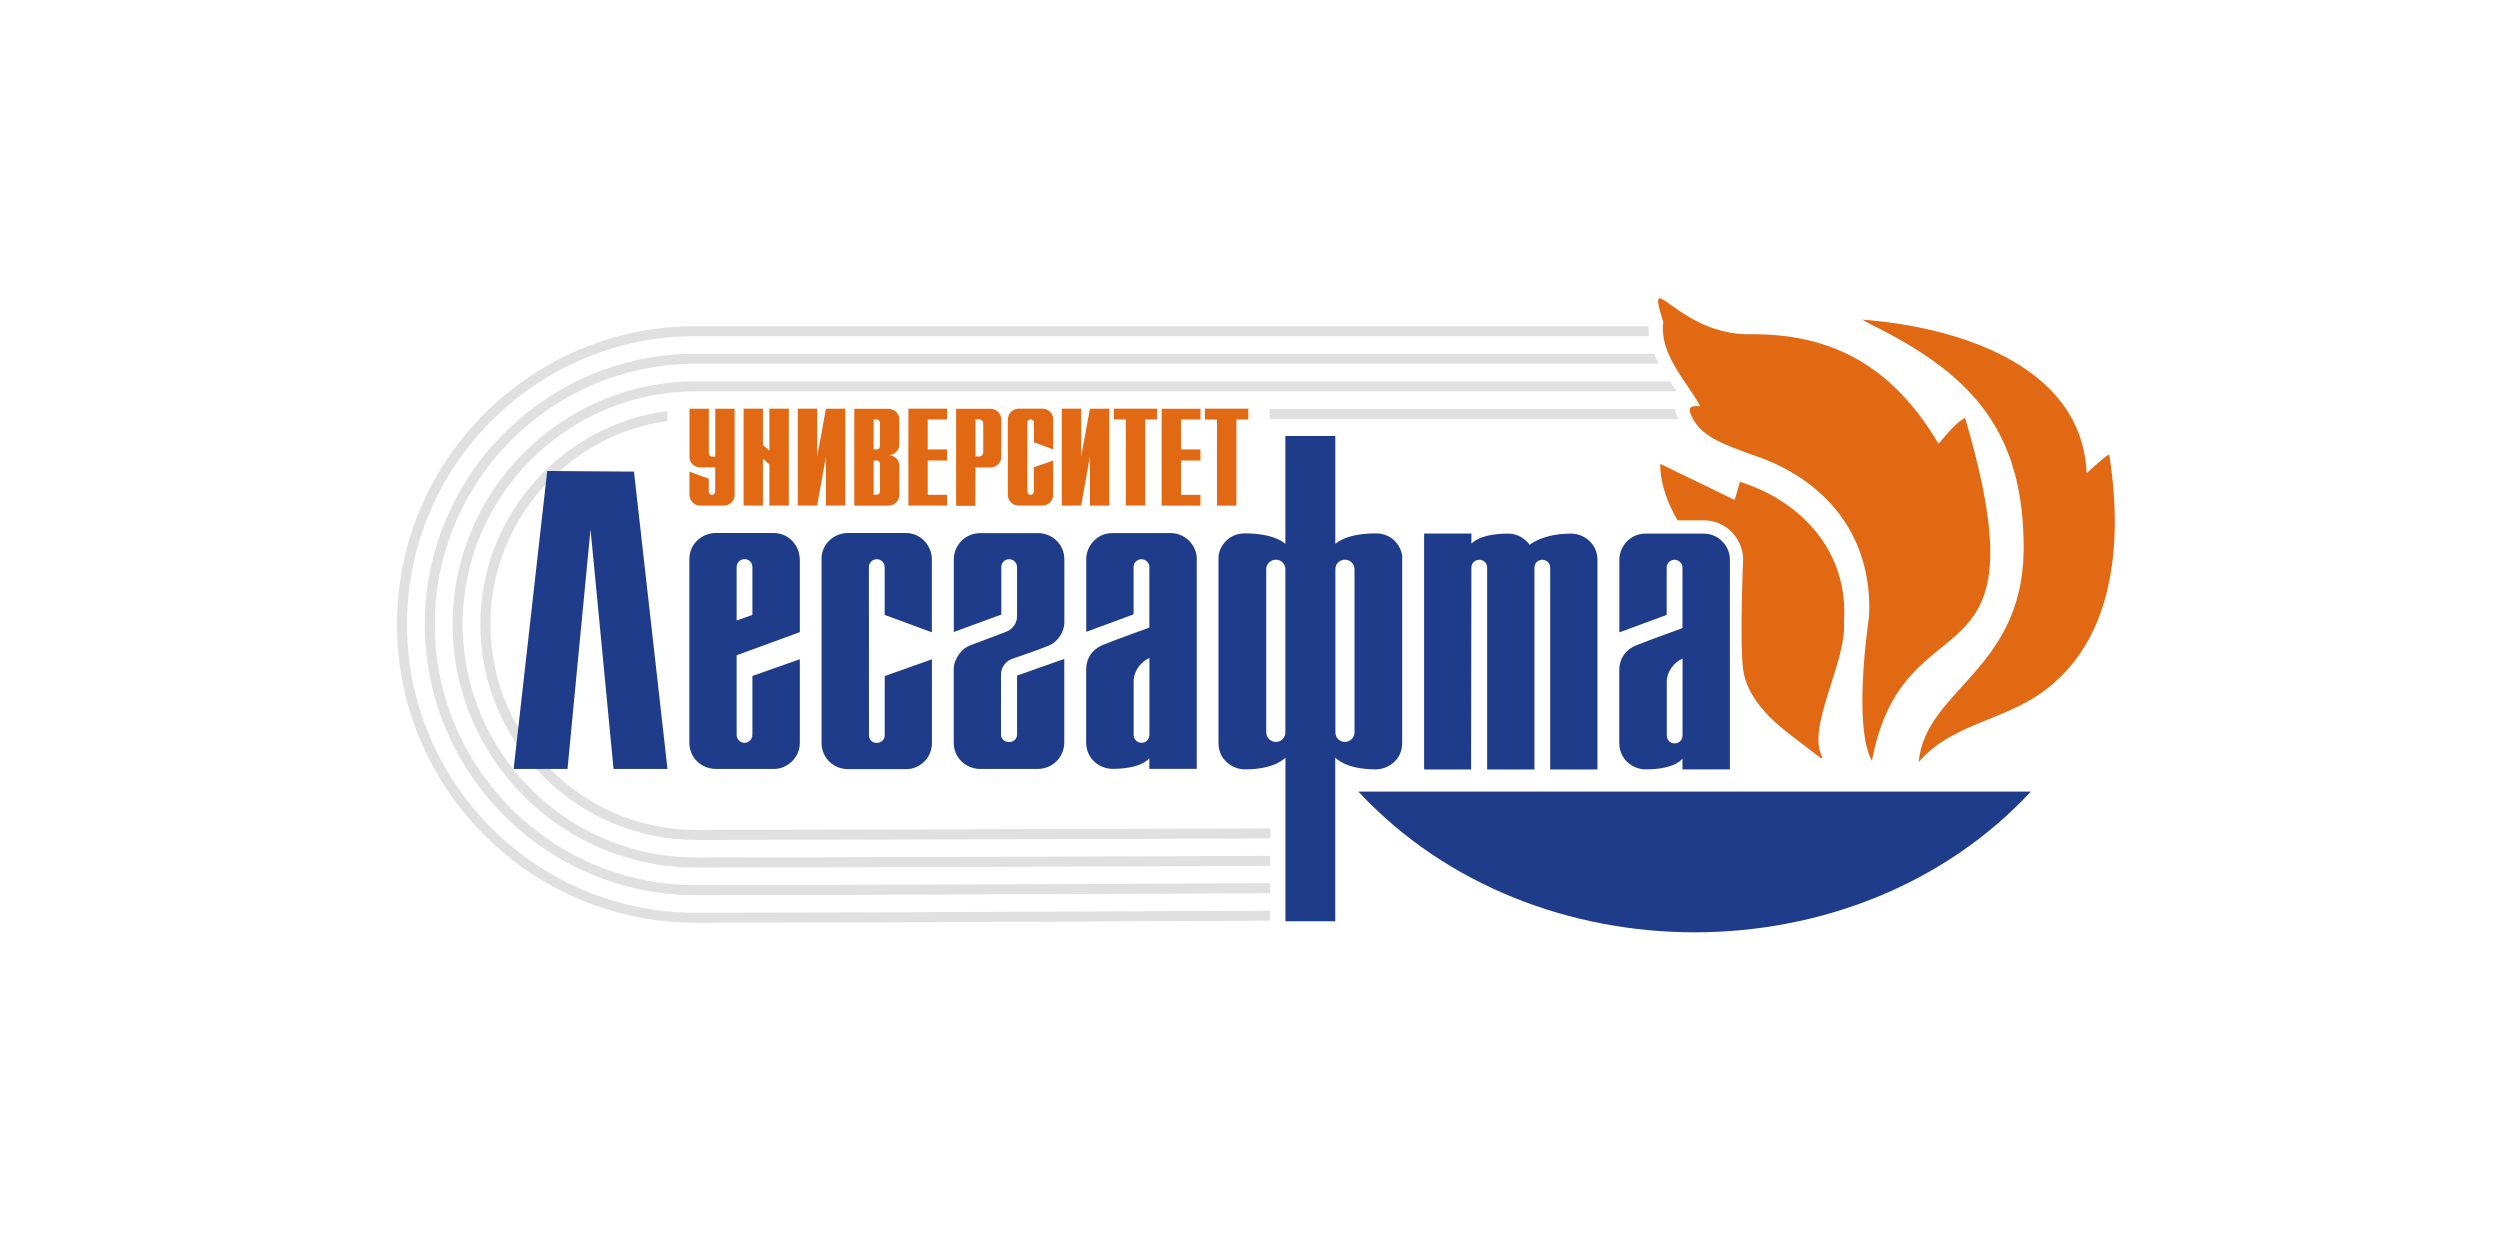
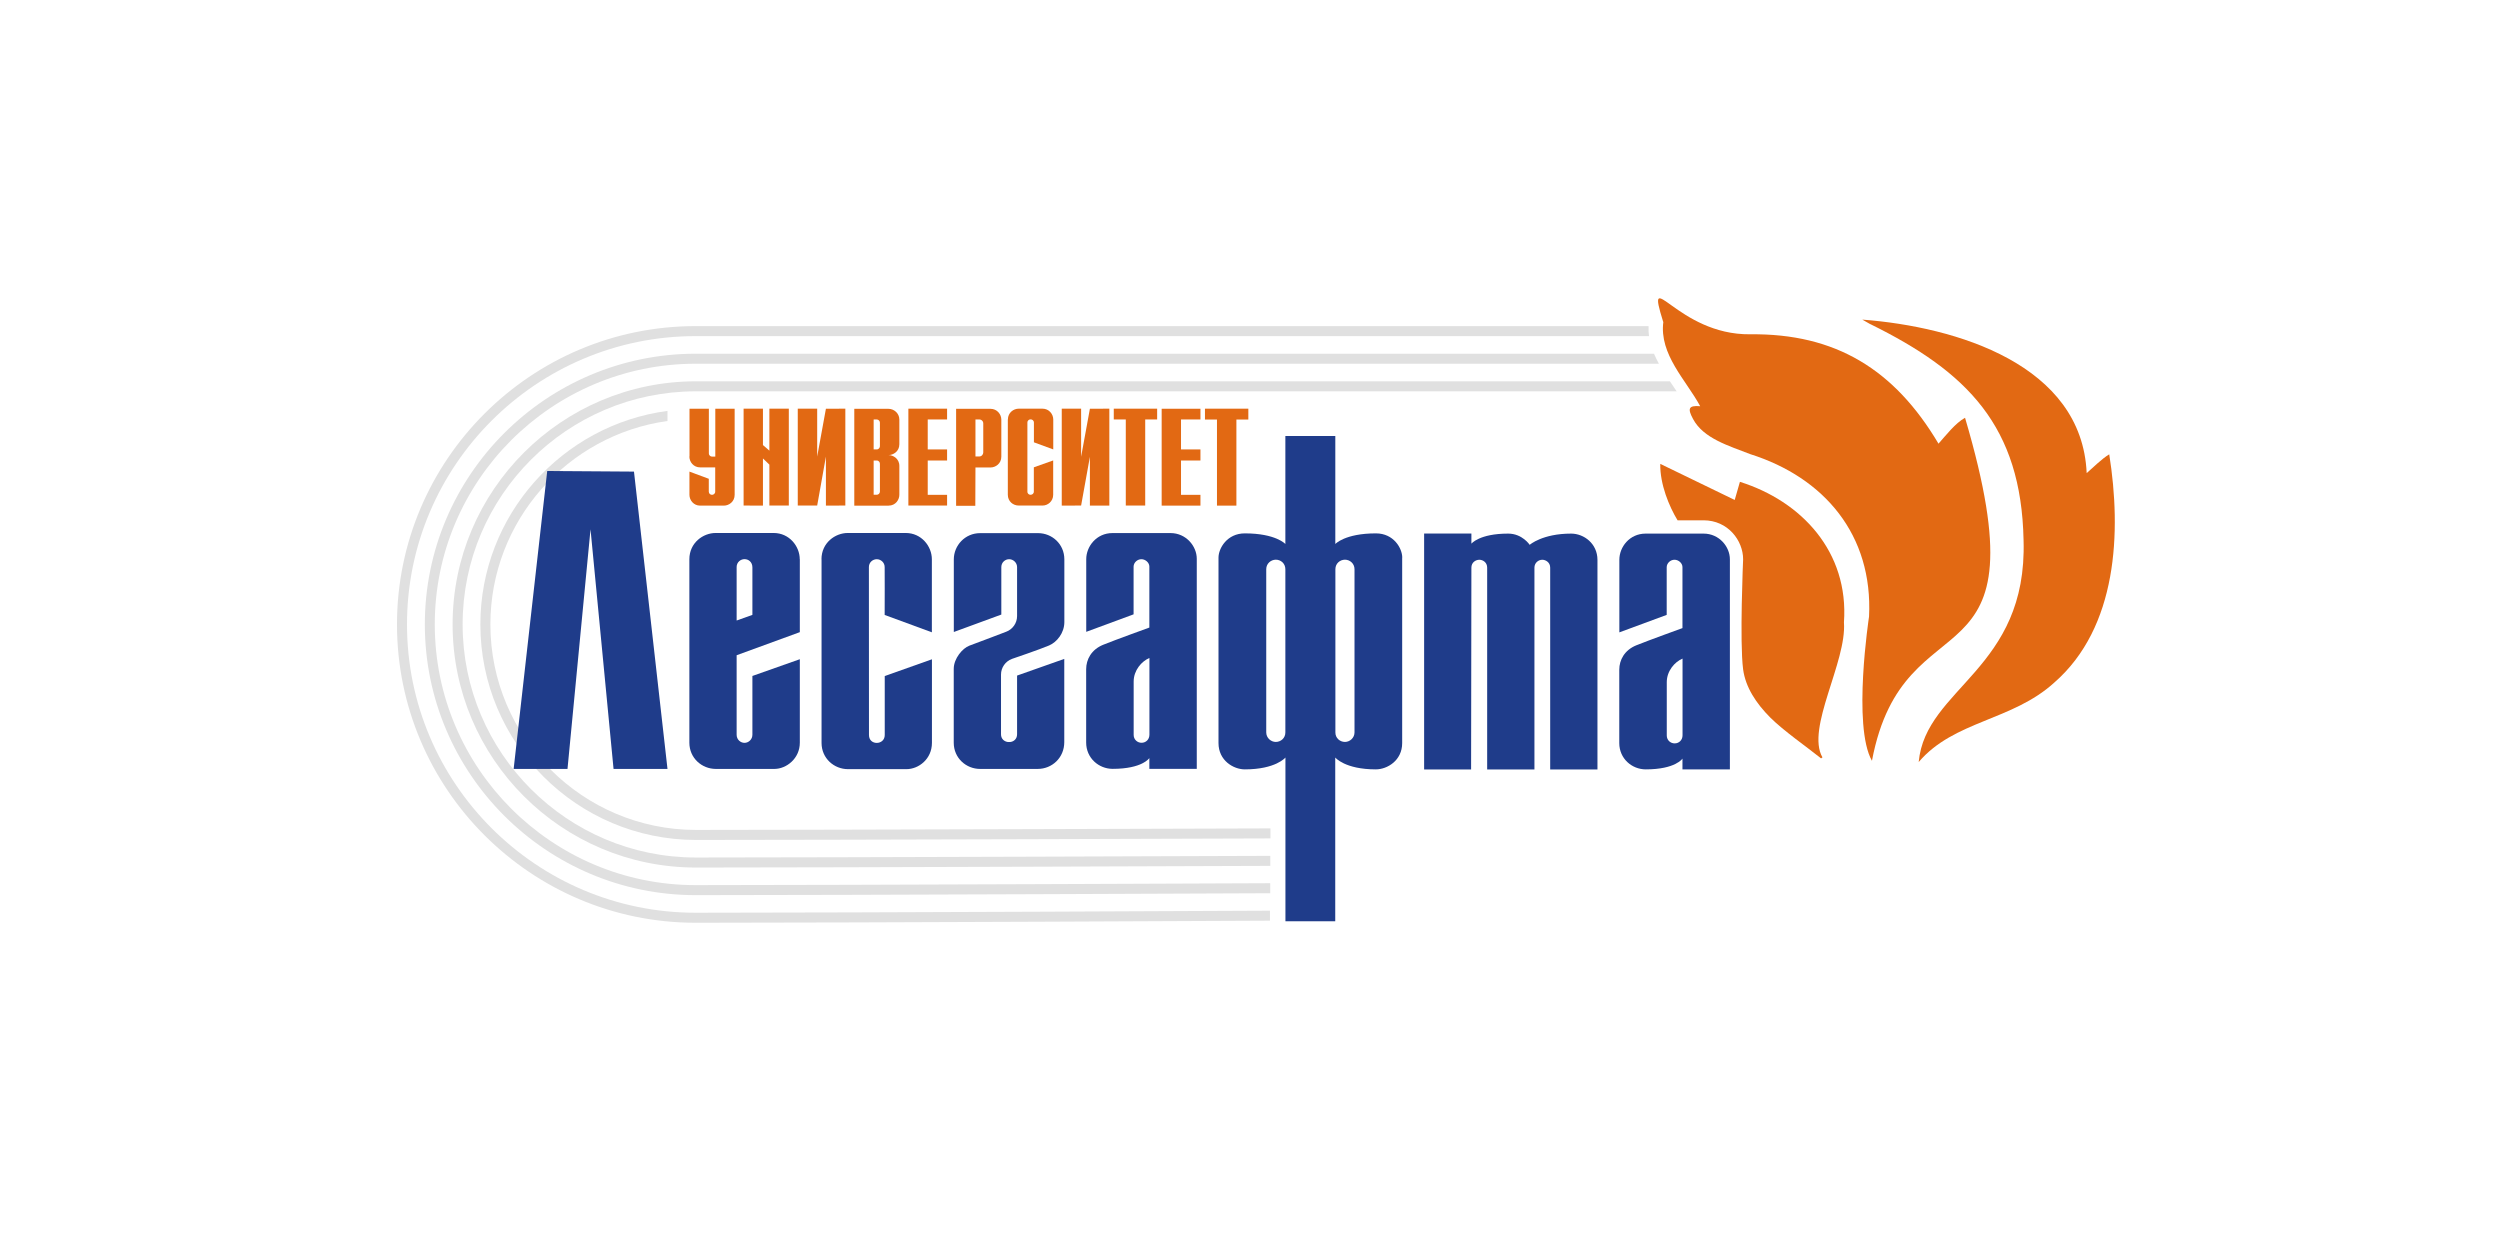
<svg xmlns="http://www.w3.org/2000/svg" width="200" height="100" viewBox="0 0 200 100" fill="none">
  <path d="M55.651 70.81C44.145 70.81 34.782 61.453 34.782 49.954C34.782 38.456 44.145 29.098 55.651 29.098H132.712C132.565 28.835 132.436 28.566 132.32 28.297H55.651C43.705 28.303 33.987 38.015 33.987 49.954C33.987 61.893 43.705 71.612 55.657 71.612C67.609 71.612 101.274 71.459 101.617 71.459V70.657C101.268 70.657 67.266 70.81 55.657 70.81" fill="#E0E0E0" />
  <path d="M55.638 73.018C42.915 73.018 32.56 62.67 32.56 49.954C32.56 37.239 42.915 26.89 55.638 26.89H131.922C131.886 26.627 131.873 26.364 131.886 26.089H55.638C42.475 26.095 31.759 36.798 31.759 49.954C31.759 63.11 42.468 73.82 55.638 73.82C68.808 73.82 101.268 73.654 101.598 73.654V72.853C101.262 72.853 68.453 73.018 55.638 73.018Z" fill="#E0E0E0" />
-   <path d="M134.034 32.719H101.58V33.52H134.285C134.083 33.147 133.985 32.884 134.034 32.719Z" fill="#E0E0E0" />
  <path d="M55.681 66.394C46.612 66.394 39.231 59.018 39.231 49.954C39.231 41.661 45.406 34.792 53.399 33.679V32.872C44.965 33.991 38.429 41.226 38.429 49.954C38.429 59.459 46.165 67.196 55.681 67.196C65.198 67.196 101.268 67.079 101.635 67.073V66.272C101.268 66.272 64.879 66.394 55.681 66.394Z" fill="#E0E0E0" />
  <path d="M55.669 68.602C45.382 68.602 37.01 60.236 37.01 49.954C37.01 39.673 45.382 31.306 55.669 31.306H134.132C133.954 31.043 133.771 30.774 133.593 30.505H55.669C44.941 30.505 36.208 39.226 36.208 49.954C36.208 60.682 44.935 69.404 55.669 69.404C66.403 69.404 101.274 69.269 101.623 69.269V68.468C101.268 68.468 66.073 68.602 55.669 68.602Z" fill="#E0E0E0" />
  <path fill-rule="evenodd" clip-rule="evenodd" d="M149.627 25.93C157.399 29.758 161.701 34.101 161.885 43.208C162.209 53.575 154.045 54.994 153.495 60.963C156.328 57.642 160.967 57.673 164.333 54.615C169.406 50.193 169.725 42.553 168.739 36.346C168.152 36.694 167.448 37.404 166.934 37.85C166.554 29.177 156.53 26.144 148.984 25.569L149.627 25.936V25.93Z" fill="#E26913" />
  <path fill-rule="evenodd" clip-rule="evenodd" d="M133.067 25.746C132.73 28.358 134.878 30.395 136.017 32.498C135.056 32.413 135.007 32.706 135.441 33.514C136.274 35.086 138.311 35.661 140.025 36.333C145.937 38.205 149.847 42.786 149.523 49.33C149.523 49.33 148.183 58.095 149.756 60.865C152.338 47.202 163.807 55.789 157.203 33.422C156.426 33.85 155.661 34.841 155.08 35.495C151.555 29.55 146.836 26.664 140.013 26.743C134.174 26.81 131.567 20.969 133.054 25.746" fill="#E26913" />
  <path fill-rule="evenodd" clip-rule="evenodd" d="M145.796 60.59L145.686 60.67C144.517 59.734 142.706 58.48 141.628 57.41C140.484 56.266 139.639 54.969 139.45 53.55C139.162 51.367 139.45 44.743 139.45 44.743C139.45 43.245 138.238 41.624 136.28 41.624H134.205C133.532 40.517 132.791 38.737 132.822 37.11L138.777 39.997L139.193 38.547C144.119 40.095 147.92 44.144 147.516 49.789C147.748 52.951 144.456 58.272 145.796 60.59Z" fill="#E26913" />
-   <path fill-rule="evenodd" clip-rule="evenodd" d="M108.765 63.428C122.743 78.333 148.544 78.309 162.467 63.33H108.667L108.759 63.428H108.765Z" fill="#1F3C8A" />
  <path fill-rule="evenodd" clip-rule="evenodd" d="M94.481 36.841H96.036V35.954H94.481V33.557H96.036V32.7H92.933V40.45H96.036V39.587H94.481V36.841Z" fill="#E26913" />
  <path fill-rule="evenodd" clip-rule="evenodd" d="M89.102 33.557H90.063V40.443H91.617V33.557H92.572V32.694H89.102V33.557Z" fill="#E26913" />
  <path fill-rule="evenodd" clip-rule="evenodd" d="M96.397 33.563H97.358V40.45H98.912V33.563H99.867V32.694H96.397V33.563Z" fill="#E26913" />
  <path fill-rule="evenodd" clip-rule="evenodd" d="M87.192 36.547V40.45H88.747V32.694L87.192 32.7L86.489 36.541V32.694H84.94V40.45L86.489 40.443L87.192 36.547Z" fill="#E26913" />
  <path fill-rule="evenodd" clip-rule="evenodd" d="M80.626 33.557C80.626 34.596 80.626 39.055 80.626 39.581C80.626 40.107 81.042 40.443 81.495 40.443H83.416C83.814 40.443 84.255 40.113 84.255 39.581V36.835L82.707 37.385V39.324C82.707 39.661 82.192 39.679 82.192 39.324C82.192 37.917 82.192 35.214 82.192 33.813C82.192 33.459 82.713 33.465 82.713 33.813C82.713 34.125 82.713 34.853 82.713 35.385L84.261 35.954V33.557C84.261 33.129 83.918 32.694 83.404 32.694H81.495C81.085 32.694 80.632 33.012 80.632 33.557" fill="#E26913" />
  <path fill-rule="evenodd" clip-rule="evenodd" d="M78.025 40.45L78.037 37.398C78.037 37.398 78.937 37.398 79.243 37.398C79.641 37.398 80.106 37.092 80.106 36.535C80.106 35.789 80.106 34.321 80.106 33.569C80.106 33.141 79.763 32.706 79.243 32.706C78.674 32.706 77.401 32.706 76.489 32.706V40.462H78.025V40.45ZM78.037 33.557H78.343C78.521 33.557 78.661 33.697 78.661 33.875V36.199C78.661 36.352 78.533 36.517 78.349 36.517C78.27 36.517 78.092 36.517 78.037 36.517V33.55V33.557Z" fill="#E26913" />
  <path fill-rule="evenodd" clip-rule="evenodd" d="M74.218 36.841H75.767V35.954H74.218V33.557H75.767V32.694H72.67V40.443H75.767V39.587H74.218V36.841Z" fill="#E26913" />
  <path fill-rule="evenodd" clip-rule="evenodd" d="M69.892 36.841H70.136C70.302 36.841 70.393 36.975 70.393 37.098V39.324C70.393 39.459 70.283 39.581 70.142 39.581H69.892V36.835V36.841ZM69.892 33.557H70.136C70.277 33.557 70.393 33.673 70.393 33.813V35.697C70.393 35.82 70.289 35.954 70.142 35.954C70.075 35.954 69.934 35.954 69.892 35.954V33.557ZM71.085 40.45C71.654 40.45 71.948 39.972 71.948 39.587V37.269C71.948 36.688 71.446 36.407 71.085 36.407C71.452 36.407 71.948 36.119 71.948 35.544V33.569C71.948 33.061 71.519 32.706 71.085 32.706H68.343V40.456H71.085V40.45Z" fill="#E26913" />
  <path fill-rule="evenodd" clip-rule="evenodd" d="M66.073 36.529V40.45L67.627 40.443V32.694L66.073 32.7L65.375 36.529V32.694H63.821V40.443H65.375L66.073 36.529Z" fill="#E26913" />
  <path fill-rule="evenodd" clip-rule="evenodd" d="M61.55 37.171V40.443H63.105V32.694H61.55V36.052L61.036 35.605V32.694H59.488V40.443L61.036 40.45V36.676L61.55 37.171Z" fill="#E26913" />
  <path fill-rule="evenodd" clip-rule="evenodd" d="M55.149 36.511C55.149 36.963 55.486 37.391 56.012 37.391H57.217V39.33C57.217 39.495 57.077 39.587 56.96 39.587C56.82 39.587 56.703 39.477 56.703 39.33V38.303L55.155 37.728V39.587C55.155 40.021 55.498 40.45 56.006 40.45C56.575 40.45 57.909 40.45 57.909 40.45C58.313 40.45 58.772 40.138 58.772 39.587V32.7H57.224V36.529H56.967C56.844 36.529 56.709 36.437 56.709 36.266V32.7H55.161V36.511H55.149Z" fill="#E26913" />
  <path d="M53.399 61.514H49.084L47.242 42.346L45.4 61.514H41.092L43.778 37.679L50.718 37.728L53.399 61.514Z" fill="#1F3C8A" />
  <path fill-rule="evenodd" clip-rule="evenodd" d="M63.98 44.743C63.98 43.697 63.141 42.639 61.893 42.639H57.248C56.257 42.639 55.149 43.416 55.149 44.743V59.416C55.149 60.657 56.159 61.514 57.266 61.514H61.948C62.921 61.514 63.986 60.676 63.986 59.416V52.737L60.192 54.077V58.78C60.192 59.159 59.88 59.428 59.561 59.428C59.243 59.428 58.931 59.171 58.931 58.78C58.931 57.153 58.931 54.798 58.931 52.419L63.986 50.572V44.743H63.98ZM58.931 45.361C58.931 44.976 59.249 44.731 59.561 44.731C59.88 44.731 60.192 44.963 60.192 45.392C60.192 46.156 60.192 47.917 60.192 49.19L58.931 49.642C58.931 48.021 58.931 46.511 58.931 45.361Z" fill="#1F3C8A" />
  <path fill-rule="evenodd" clip-rule="evenodd" d="M65.724 44.743V59.434C65.724 60.676 66.734 61.532 67.835 61.532H72.517C73.49 61.532 74.555 60.725 74.555 59.428V52.743L70.779 54.083V58.804C70.779 59.624 69.518 59.661 69.518 58.804C69.518 55.379 69.512 48.792 69.512 45.367C69.512 44.976 69.83 44.737 70.142 44.737C70.461 44.737 70.773 44.994 70.773 45.367C70.773 46.132 70.785 47.905 70.773 49.196L74.549 50.584V44.743C74.549 43.697 73.71 42.639 72.462 42.639H67.817C66.826 42.639 65.718 43.416 65.718 44.743" fill="#1F3C8A" />
  <path d="M83.93 51.636C84.549 51.373 85.148 50.639 85.148 49.764V44.749C85.148 43.514 84.151 42.651 83.049 42.651H78.41C77.193 42.651 76.305 43.648 76.305 44.749C76.305 45.752 76.305 48.064 76.305 50.56L80.106 49.165C80.1 47.881 80.106 46.132 80.106 45.367C80.106 44.988 80.418 44.731 80.736 44.737C81.054 44.737 81.366 45.006 81.366 45.367C81.366 45.979 81.366 47.887 81.366 49.288C81.366 49.844 81.017 50.346 80.491 50.541C80.491 50.541 78.288 51.385 77.547 51.654C77.003 51.856 76.299 52.682 76.299 53.508V59.416C76.299 60.651 77.297 61.514 78.404 61.514H83.013C84.175 61.514 85.142 60.609 85.142 59.373C85.142 58.743 85.142 55.826 85.142 52.712L81.366 54.046V58.743C81.366 59.116 81.103 59.33 80.816 59.361C80.754 59.367 80.693 59.367 80.632 59.361C80.344 59.324 80.081 59.116 80.081 58.743V53.966C80.081 53.41 80.43 52.908 80.956 52.712C80.956 52.712 83.202 51.948 83.93 51.636Z" fill="#1F3C8A" />
  <path d="M95.742 44.7C95.742 43.697 94.891 42.645 93.637 42.645H89.004C87.7 42.645 86.899 43.734 86.899 44.731C86.899 45.728 86.899 48.034 86.899 50.547L90.687 49.147C90.681 47.856 90.687 46.101 90.687 45.336C90.687 45 90.999 44.731 91.317 44.737C91.635 44.737 91.948 45.012 91.948 45.324C91.948 46.089 91.954 48.92 91.948 50.205C91.948 50.205 89.206 51.196 88.257 51.581C87.309 51.966 86.893 52.755 86.893 53.538C86.893 56.284 86.893 58.859 86.893 59.404C86.893 60.645 87.902 61.508 89.01 61.508C91.403 61.508 91.948 60.645 91.948 60.645V61.508C93.055 61.508 95.742 61.508 95.742 61.508C95.742 61.508 95.742 54.266 95.742 51.147C95.742 48.633 95.742 45.709 95.742 44.694M91.954 58.774C91.954 59.153 91.678 59.422 91.323 59.422C90.987 59.422 90.693 59.165 90.693 58.792V54.523C90.693 53.63 91.323 52.902 91.954 52.639V58.768" fill="#1F3C8A" />
  <path d="M138.391 44.743C138.391 43.74 137.54 42.688 136.286 42.688H131.653C130.35 42.688 129.548 43.777 129.548 44.774C129.548 45.771 129.548 48.076 129.548 50.59L133.336 49.19C133.33 47.899 133.336 46.144 133.336 45.379C133.336 45.043 133.648 44.774 133.966 44.78C134.285 44.78 134.597 45.055 134.597 45.367C134.597 46.138 134.603 48.963 134.597 50.248C134.597 50.248 131.855 51.239 130.906 51.624C129.958 52.009 129.542 52.798 129.542 53.581C129.542 56.327 129.542 58.902 129.542 59.447C129.542 60.688 130.552 61.55 131.659 61.55C134.052 61.55 134.597 60.688 134.597 60.688V61.55C135.704 61.55 138.391 61.55 138.391 61.55C138.391 61.55 138.391 54.309 138.391 51.19C138.391 48.676 138.391 45.752 138.391 44.743ZM134.603 58.823C134.603 59.202 134.327 59.471 133.973 59.471C133.636 59.471 133.342 59.214 133.342 58.841V54.572C133.342 53.679 133.973 52.951 134.603 52.688C134.603 52.688 134.603 57.777 134.603 58.816" fill="#1F3C8A" />
  <path fill-rule="evenodd" clip-rule="evenodd" d="M127.797 61.557V44.792C127.797 43.489 126.714 42.688 125.692 42.688C123.385 42.688 122.375 43.587 122.375 43.587C122.375 43.587 121.788 42.688 120.65 42.688C118.342 42.688 117.712 43.495 117.712 43.495V42.682H113.93V61.557H117.688C117.688 60.395 117.712 45.728 117.712 45.41C117.712 44.988 118.055 44.786 118.342 44.78C118.63 44.78 118.973 44.988 118.973 45.41V61.557H122.755V45.41C122.755 45.025 123.073 44.78 123.385 44.78C123.63 44.78 124.015 44.969 124.015 45.41V61.557H127.797Z" fill="#1F3C8A" />
  <path fill-rule="evenodd" clip-rule="evenodd" d="M112.18 44.609C112.18 43.862 111.494 42.67 110.075 42.67C107.59 42.67 106.825 43.52 106.825 43.52V34.878H104.83H102.829V43.52C102.829 43.52 102.07 42.67 99.585 42.67C98.165 42.67 97.48 43.868 97.48 44.609C97.48 45.489 97.48 59.41 97.48 59.447C97.48 60.847 98.68 61.55 99.585 61.55C102.07 61.55 102.835 60.602 102.835 60.602V73.703H106.819V60.602C106.819 60.602 107.584 61.55 110.068 61.55C110.974 61.55 112.174 60.847 112.174 59.447C112.174 59.41 112.174 45.489 112.174 44.609M102.829 58.59C102.835 59.043 102.468 59.355 102.064 59.355C101.672 59.355 101.299 59.031 101.299 58.59V45.538C101.299 45.08 101.672 44.78 102.064 44.774C102.468 44.774 102.829 45.08 102.829 45.538C102.829 45.875 102.829 58.254 102.829 58.59ZM108.361 58.59C108.361 59.031 107.988 59.355 107.596 59.355C107.192 59.355 106.825 59.043 106.831 58.59C106.837 58.254 106.831 45.875 106.831 45.538C106.831 45.08 107.192 44.78 107.596 44.774C107.988 44.774 108.361 45.08 108.361 45.538V58.59Z" fill="#1F3C8A" />
</svg>